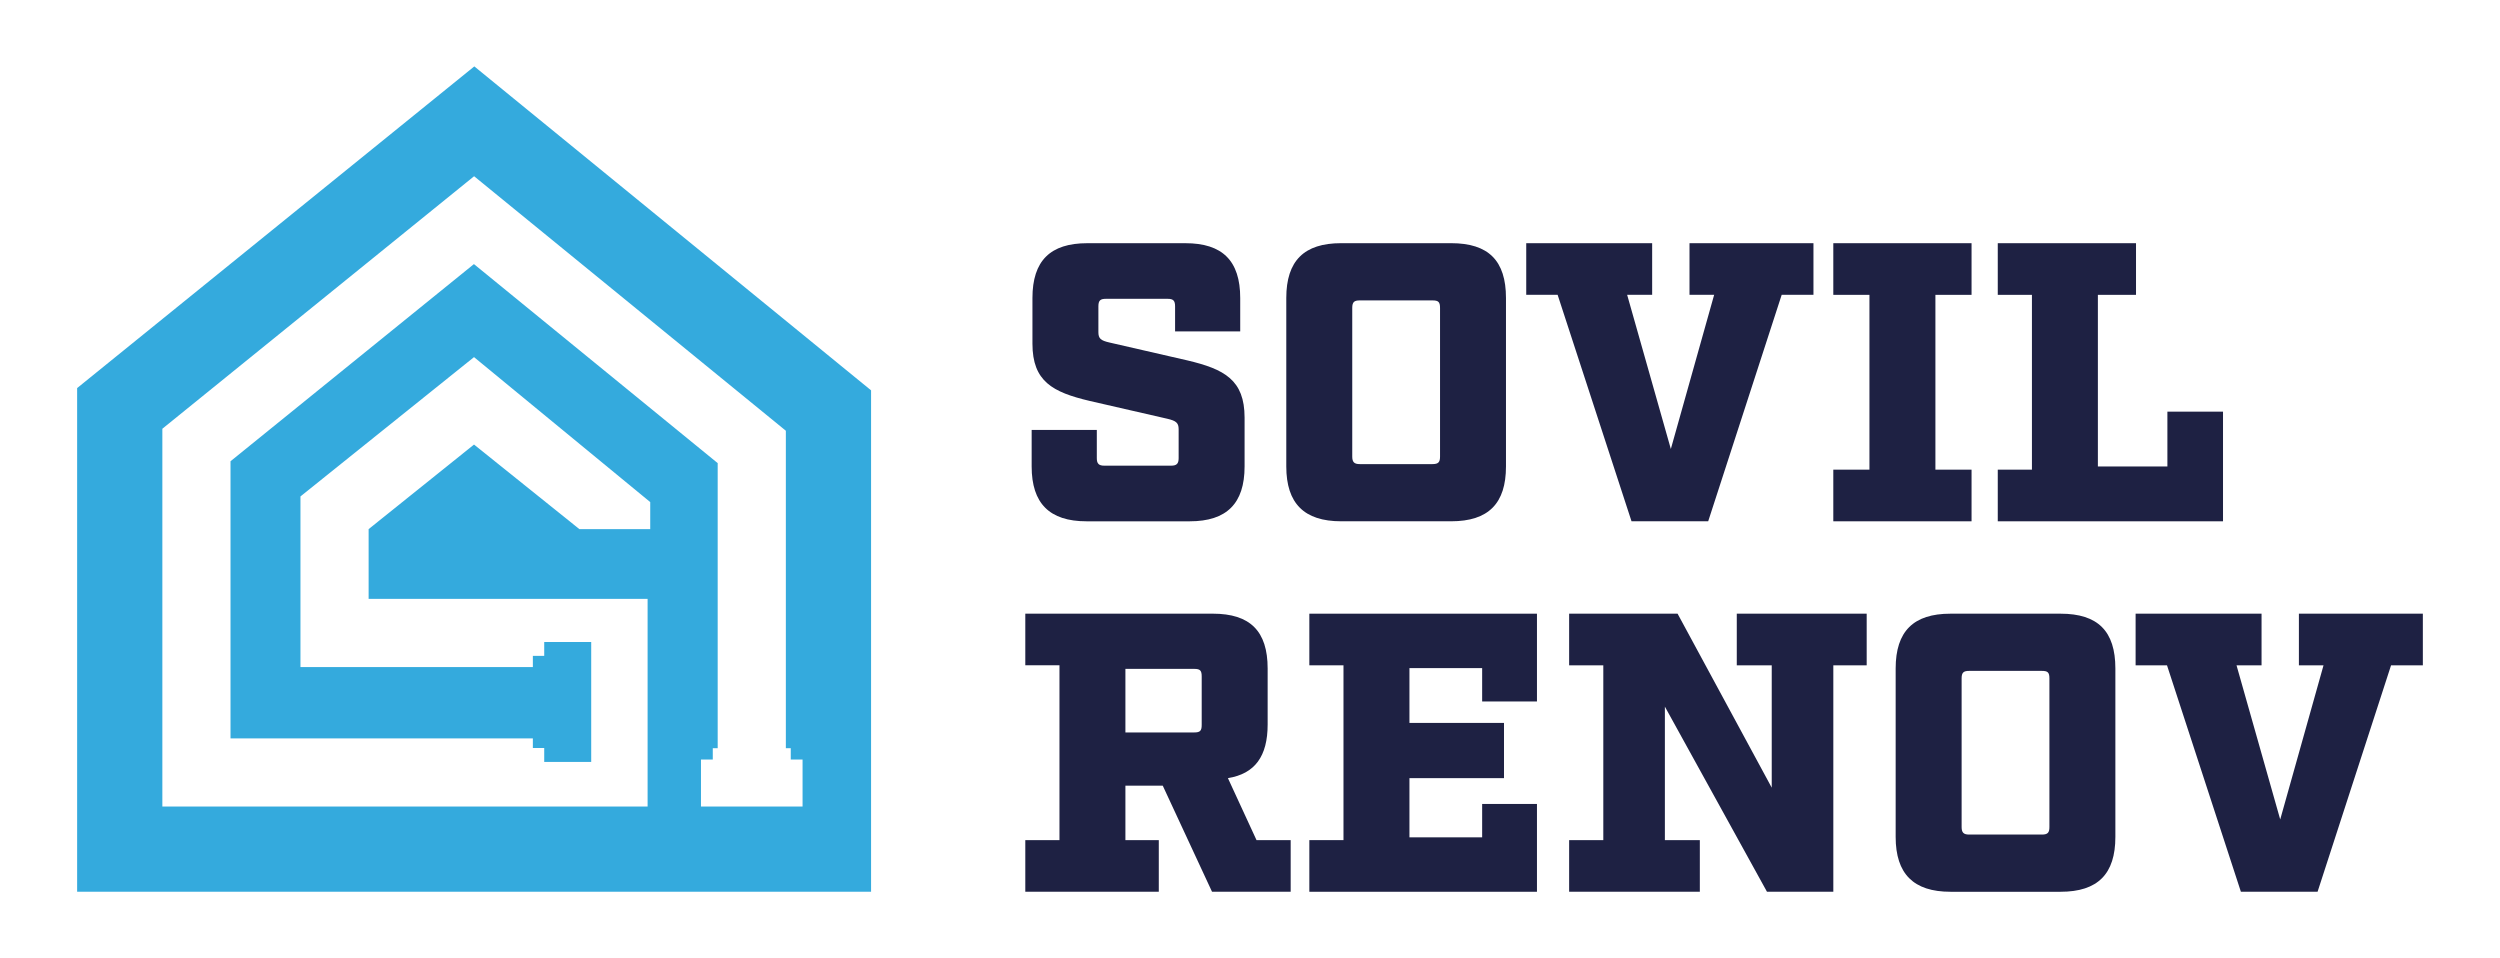
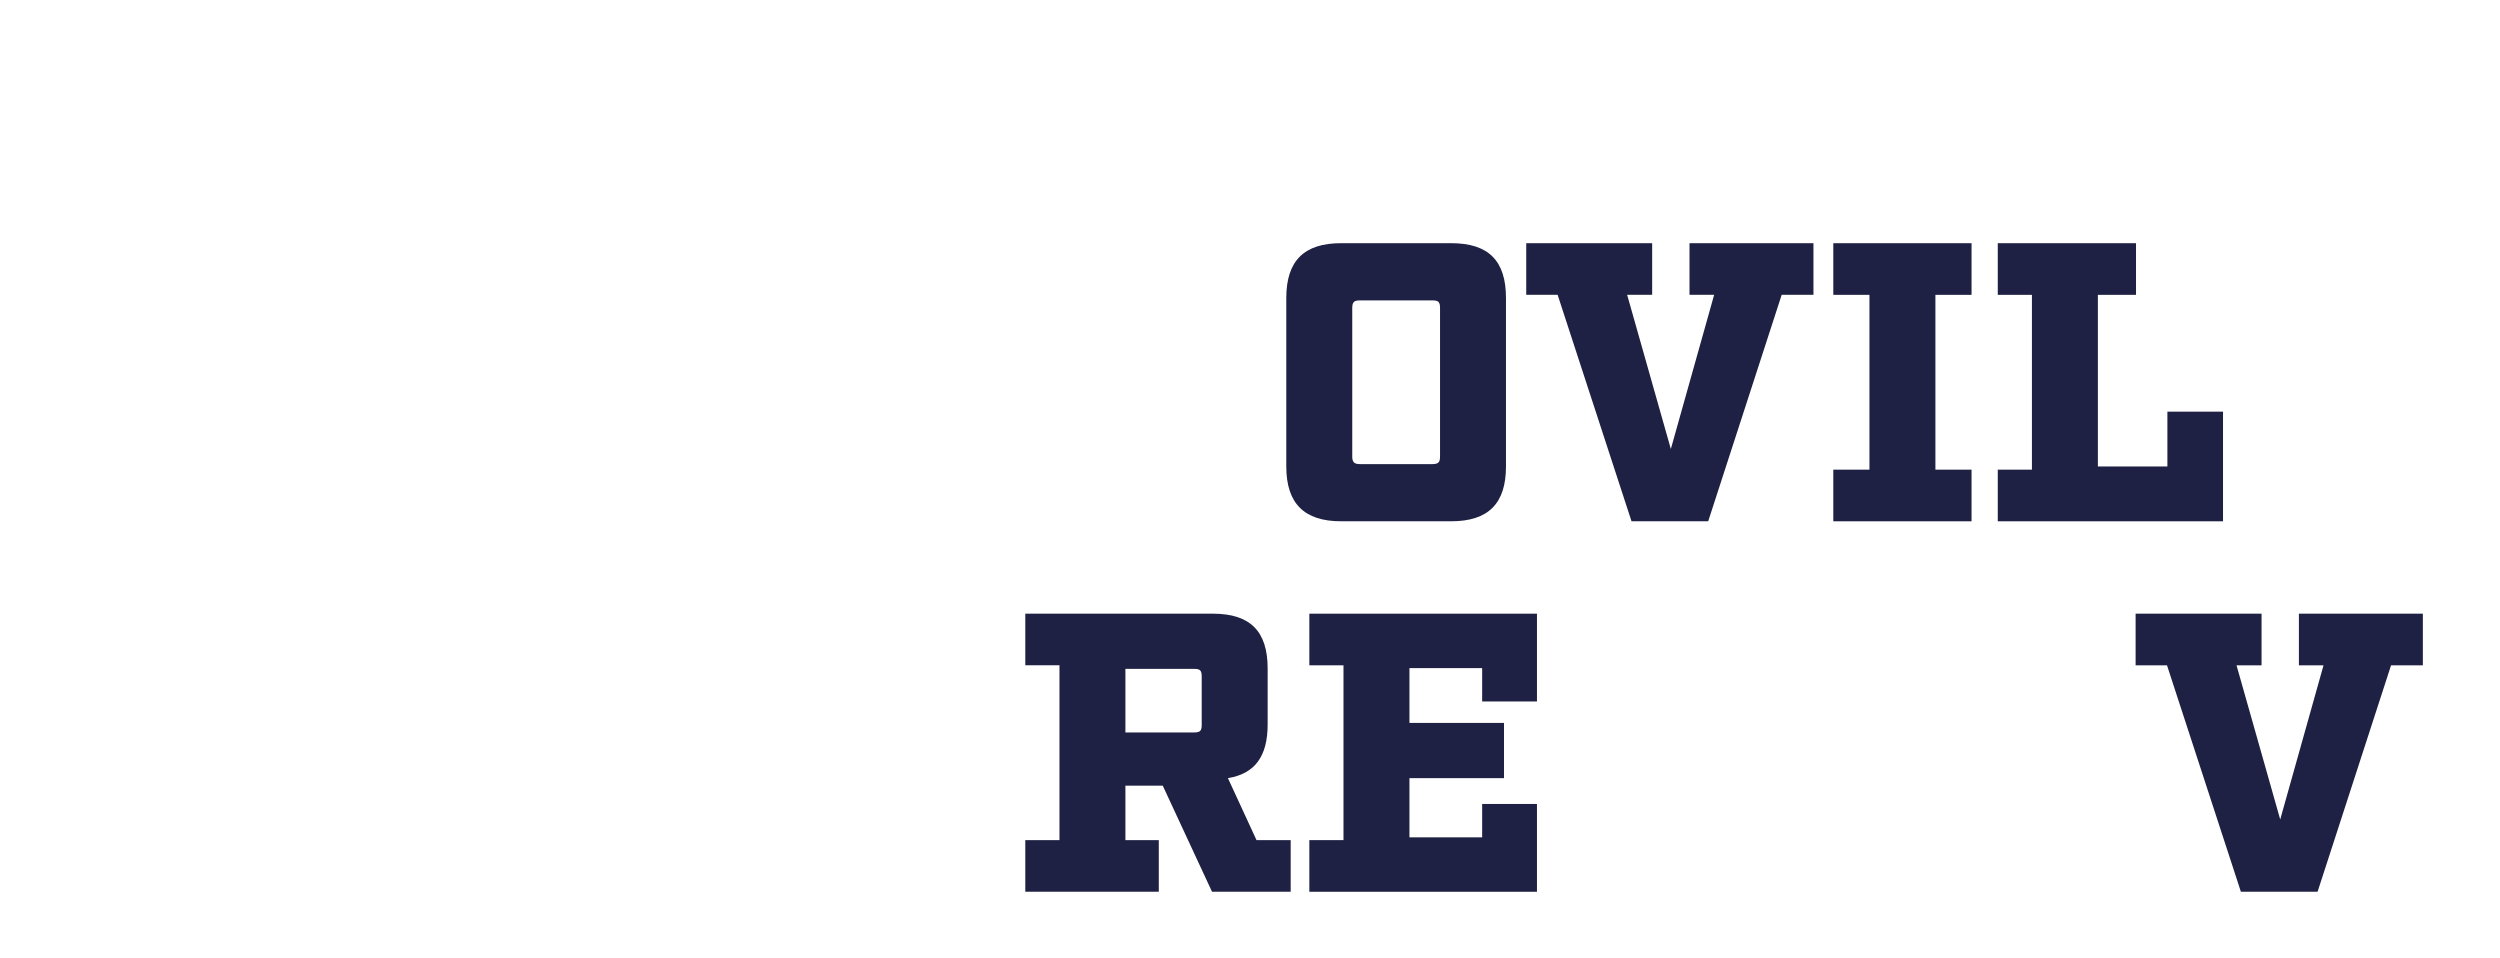
<svg xmlns="http://www.w3.org/2000/svg" id="Calque_1" data-name="Calque 1" viewBox="0 0 1304.57 500">
  <defs>
    <style>
      .cls-1 {
        fill: #34aadd;
      }

      .cls-1, .cls-2 {
        stroke-width: 0px;
      }

      .cls-2 {
        fill: #1e2143;
      }
    </style>
  </defs>
  <g>
-     <path class="cls-2" d="M619.61,188.07l-40.63-9.33c-4.56-1.04-5.81-2.07-5.81-5.39v-13.48c0-3.11,1.04-3.94,3.94-3.94h32.14c2.9,0,3.94.83,3.94,3.94v13.06h33.99v-17.41c0-19.49-9.33-28.61-28.6-28.61h-51.21c-19.28,0-28.61,9.12-28.61,28.61v23.84c0,19.69,10.57,25.29,29.85,29.85l40.64,9.33c4.35,1.04,5.8,2.07,5.8,5.39v15.14c0,2.9-1.04,3.93-3.94,3.93h-34.82c-2.91,0-3.94-1.03-3.94-3.93v-14.72h-34v19.07c0,19.28,9.33,28.61,28.61,28.61h53.9c19.28,0,28.6-9.33,28.6-28.61v-25.5c0-19.69-10.57-25.29-29.85-29.85Z" />
    <path class="cls-2" d="M757.25,126.9h-57.42c-19.28,0-28.61,9.12-28.61,28.61v87.9c0,19.28,9.33,28.61,28.61,28.61h57.42c19.49,0,28.61-9.33,28.61-28.61v-87.9c0-19.49-9.12-28.61-28.61-28.61ZM751.45,238.24c0,2.9-.83,3.94-3.94,3.94h-37.94c-2.9,0-3.93-1.04-3.93-3.94v-77.54c0-3.11,1.03-3.94,3.93-3.94h37.94c3.11,0,3.94.83,3.94,3.94v77.54Z" />
    <path class="cls-2" d="M881.63,126.9v26.95h12.86l-22.6,80.44-22.8-80.44h13.05v-26.95h-65.71v26.95h16.38l38.56,118.17h40.01l38.35-118.17h16.58v-26.95h-64.68Z" />
    <path class="cls-2" d="M1028.81,153.86v-26.95h-72.14v26.95h18.86v91.22h-18.86v26.95h72.14v-26.95h-18.86v-91.22h18.86Z" />
    <path class="cls-2" d="M1131.01,214.81v28.61h-36.28v-89.56h19.9v-26.95h-72.14v26.95h17.83v91.22h-17.83v26.95h117.54v-57.22h-29.02Z" />
    <path class="cls-2" d="M655.68,438.39l-14.92-32.34c14.09-2.28,20.73-11.4,20.73-27.99v-29.23c0-19.48-9.12-28.6-28.61-28.6h-97.85v26.94h17.83v91.22h-17.83v26.95h69.66v-26.95h-17.42v-28.4h19.49l25.71,55.35h41.04v-26.95h-17.83ZM627.08,378.27c0,3.11-.83,3.94-3.94,3.94h-35.87v-33.17h35.87c3.11,0,3.94.83,3.94,3.94v25.29Z" />
    <path class="cls-2" d="M802.03,366.05v-45.81h-118.78v26.94h17.82v91.22h-17.82v26.95h118.78v-45.82h-28.6v17.42h-37.94v-30.89h49.34v-28.82h-49.34v-28.6h37.94v17.41h28.6Z" />
-     <path class="cls-2" d="M906.3,320.24v26.94h18.24v63.85l-49.13-90.79h-56.59v26.94h17.83v91.22h-17.83v26.95h68.2v-26.95h-18.24v-69.66l53.28,96.61h34.62v-118.17h17.41v-26.94h-67.79Z" />
-     <path class="cls-2" d="M1075.25,320.24h-57.43c-19.27,0-28.61,9.12-28.61,28.6v87.9c0,19.28,9.34,28.61,28.61,28.61h57.43c19.49,0,28.61-9.33,28.61-28.61v-87.9c0-19.48-9.12-28.6-28.61-28.6ZM1069.44,431.56c0,2.9-.83,3.94-3.94,3.94h-37.93c-2.91,0-3.94-1.04-3.94-3.94v-77.54c0-3.11,1.03-3.93,3.94-3.93h37.93c3.11,0,3.94.82,3.94,3.93v77.54Z" />
    <path class="cls-2" d="M1199.63,320.24v26.94h12.85l-22.6,80.44-22.8-80.44h13.06v-26.94h-65.72v26.94h16.38l38.56,118.17h40.01l38.35-118.17h16.59v-26.94h-64.68Z" />
  </g>
-   <path class="cls-1" d="M438.2,190.34L275.52,57.52l-28.01-22.87-28.1,22.76L56.73,189.16l-16.48,13.35v262.83h414.3V203.69l-16.35-13.34ZM418.8,420.88h-53.01v-24.52h6.16v-5.93h2.56v-148.76l-127.2-103.86-127.02,102.88v144.62h157.77v5.01h5.93v7.27h24.52v-62.59h-24.52v7.26h-5.93v5.83h-121.27v-89.04l90.57-72.7,77.2,63.52,14.75,12.13v14.11h-36.97l-21.8-17.5-33.18-26.63-55,44.13v36.41h145.58v108.36H84.72v-197.15L247.4,91.96l162.68,132.82v165.64h2.56v5.93h6.16v24.52Z" />
</svg>